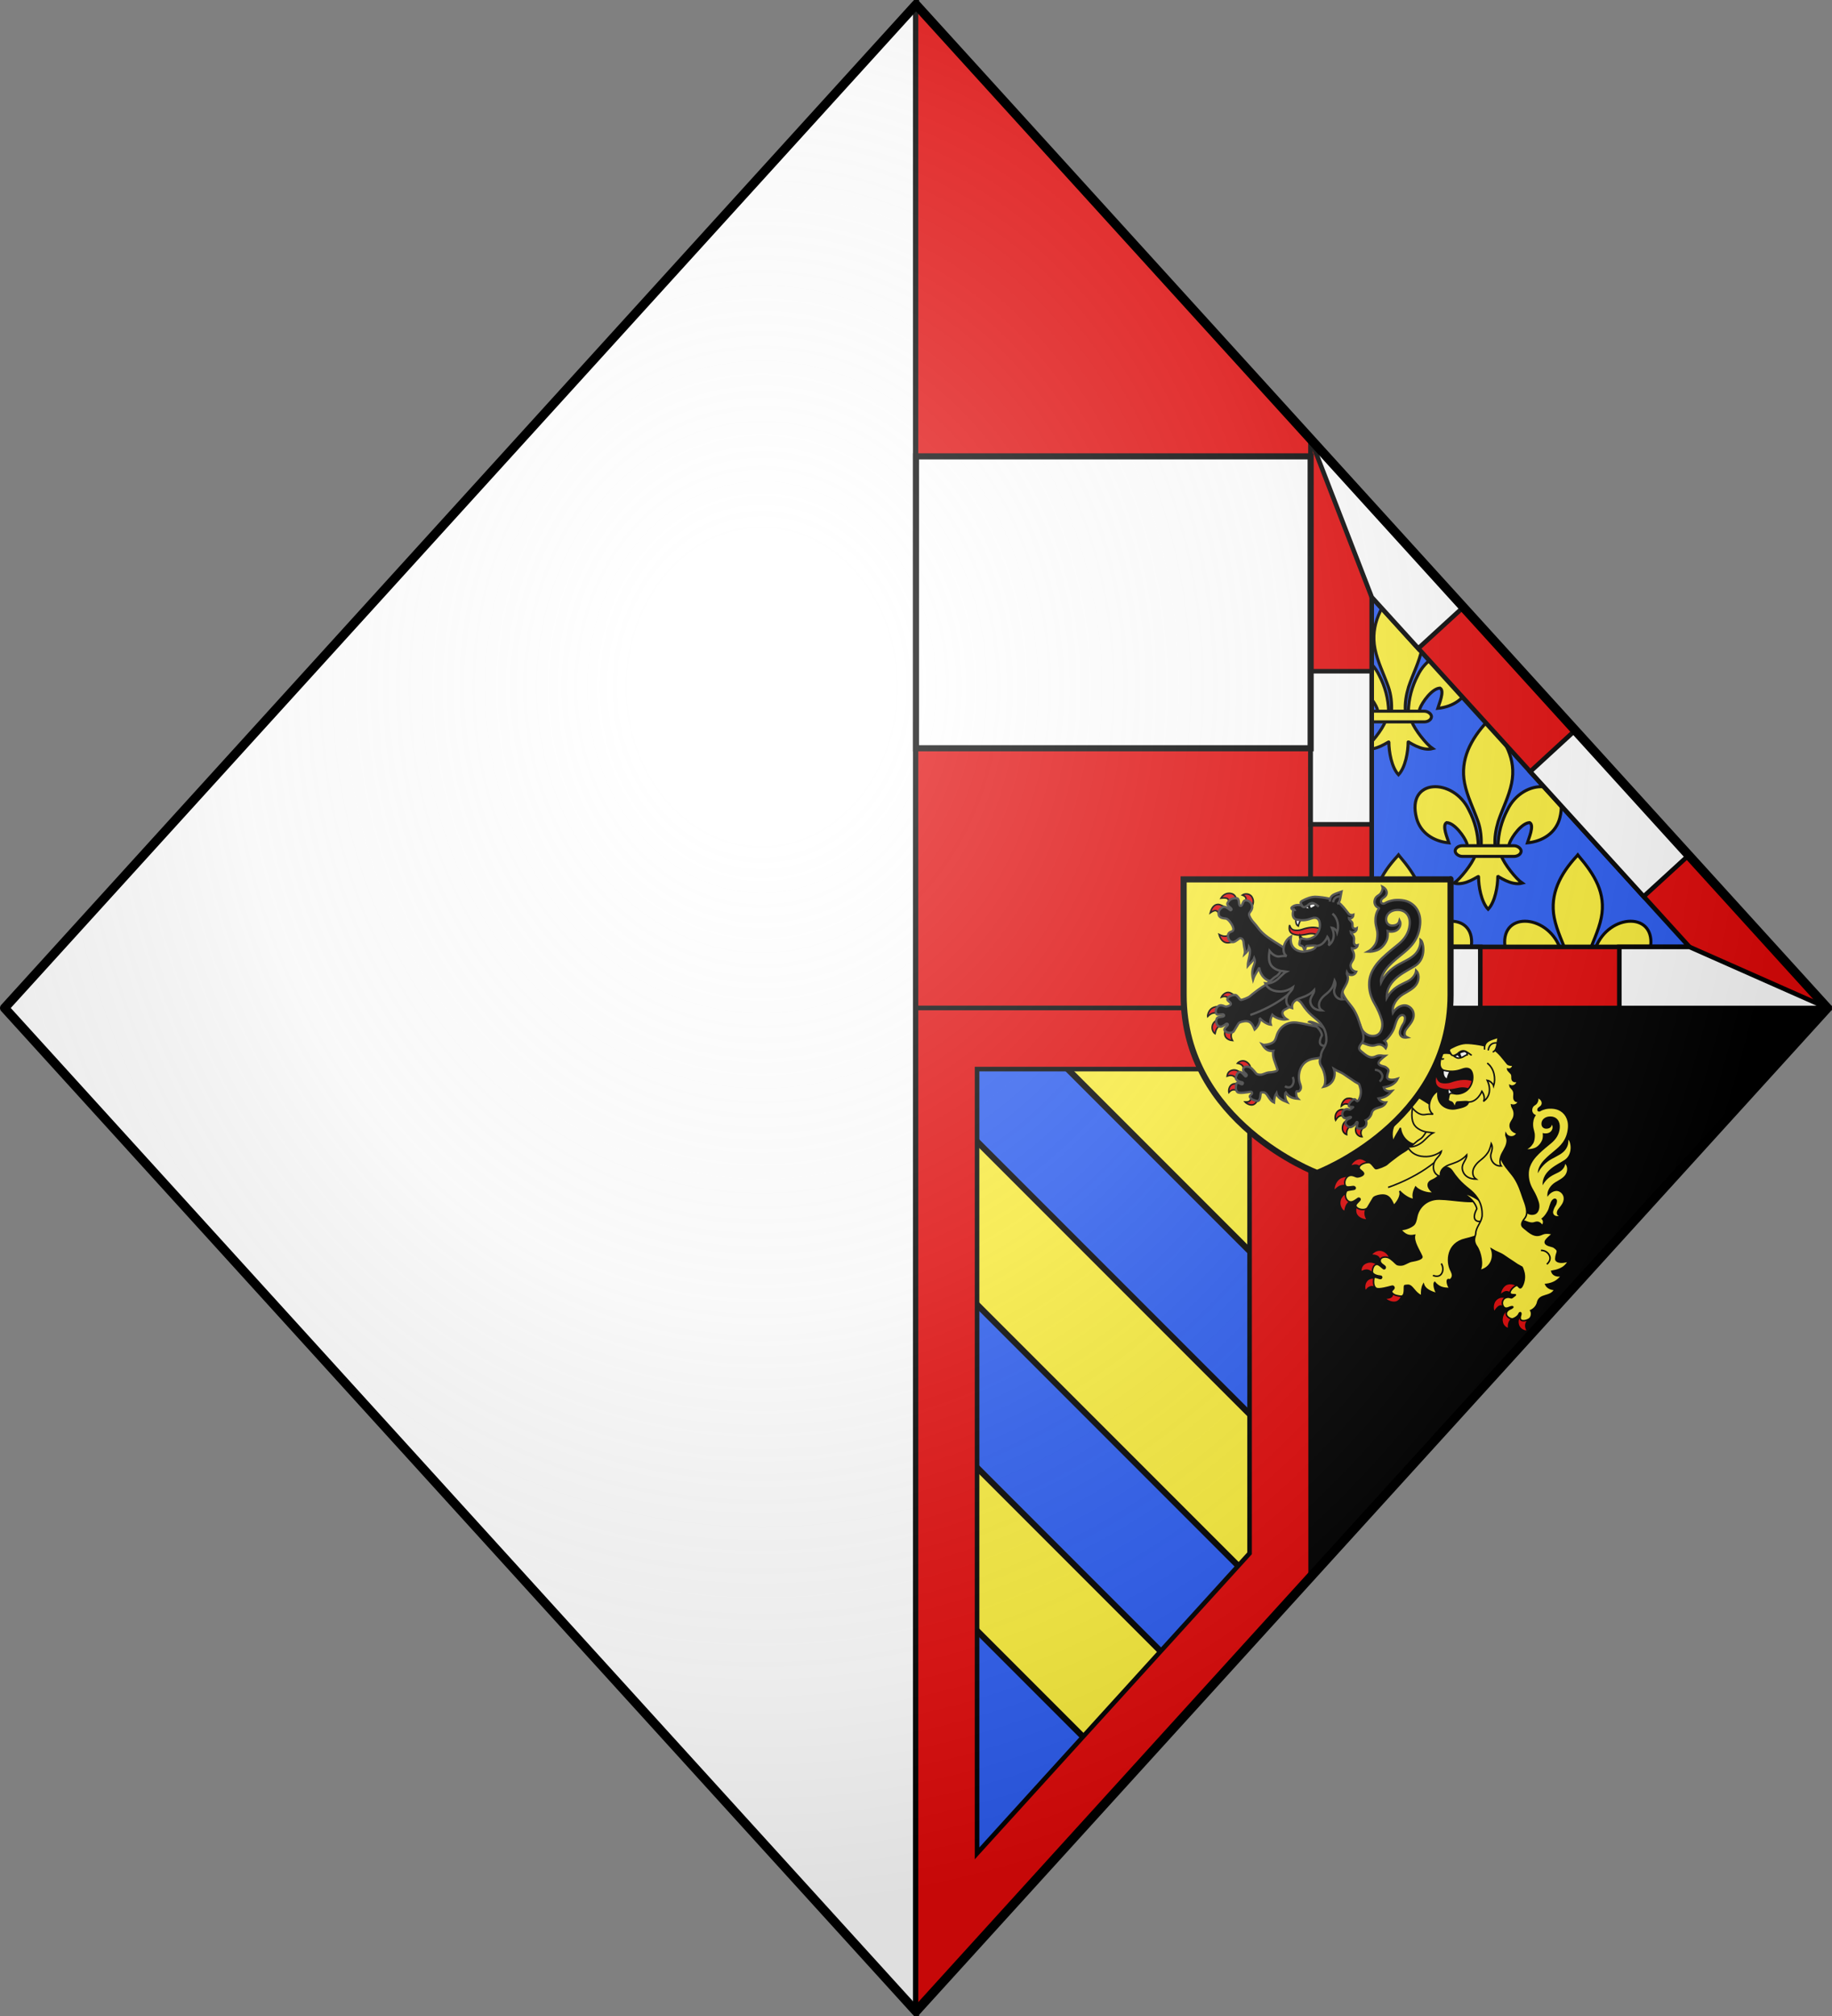
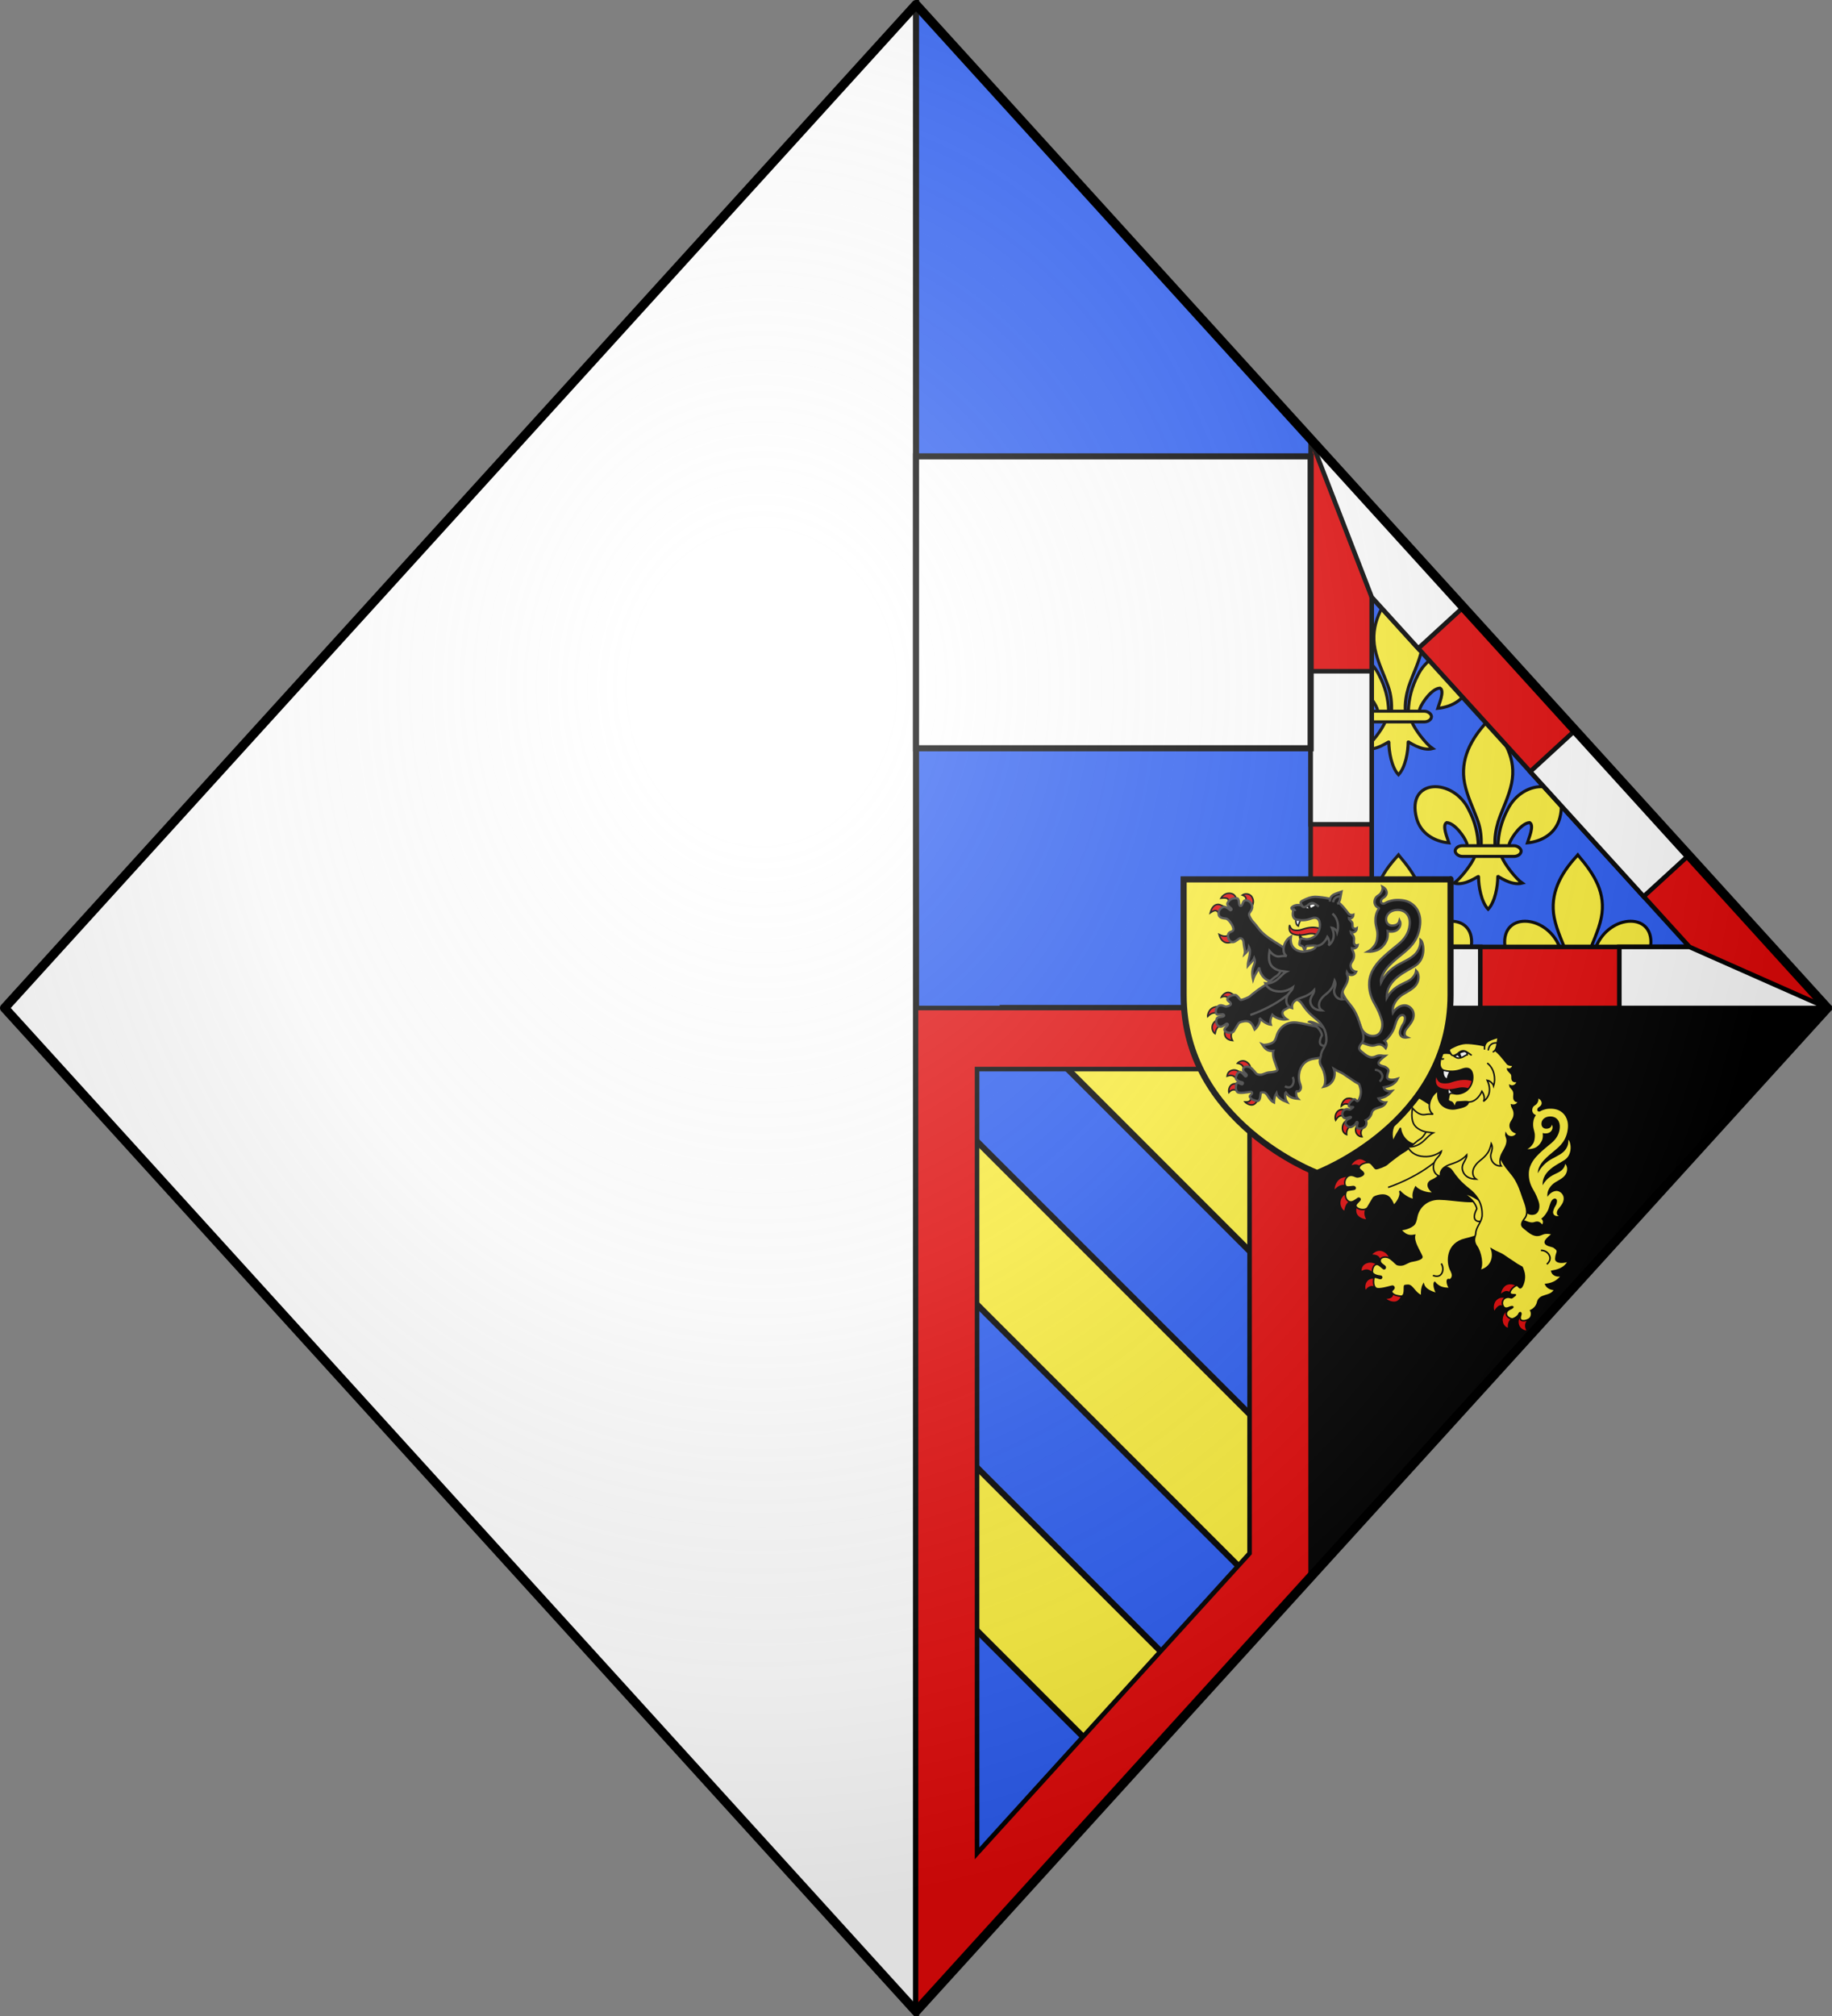
<svg xmlns="http://www.w3.org/2000/svg" xmlns:xlink="http://www.w3.org/1999/xlink" version="1.1" width="600" height="660" viewBox="-300 -330 600 660" id="svg2">
  <rect x="-300" y="-330" width="600" height="660" fill="#808080" stroke="none" />
  <defs id="defs4">
    <radialGradient cx="-80" cy="-110" r="400" fx="-80" fy="-110" id="radialGradient5010" gradientUnits="userSpaceOnUse" spreadMethod="pad">
      <stop id="stop5012" style="stop-color:#ffffff;stop-opacity:0.31" offset="0" />
      <stop id="stop5014" style="stop-color:#ffffff;stop-opacity:0.31" offset="0.125" />
      <stop id="stop5016" style="stop-color:#e0e0e0;stop-opacity:0.188" offset="0.508" />
      <stop id="stop5018" style="stop-color:#6b6b6b;stop-opacity:0.125" offset="0.814" />
      <stop id="stop5020" style="stop-color:#000000;stop-opacity:0.125" offset="1" />
    </radialGradient>
    <clipPath id="shield_cut">
      <path d="M -298.5,0 0,-328.5 298.5,0 0,328.5 z" id="shield" style="stroke-linejoin:round" />
    </clipPath>
    <radialGradient cx="-50.528" cy="-105.088" r="400" fx="-50.528" fy="-105.088" id="radialGradient5008" xlink:href="#radialGradient5010" gradientUnits="userSpaceOnUse" gradientTransform="matrix(0.848,0,0,1,-7.684,0)" spreadMethod="pad" />
  </defs>
  <g id="g4991">
    <path d="M 0,-328.5 298.5,0 0,328.5 z" id="use18" style="color:#000000;fill:#2b5df2;fill-opacity:1;fill-rule:nonzero;stroke:none;stroke-width:3;marker:none;visibility:visible" />
    <path style="color:#000000;display:inline;overflow:visible;visibility:visible;opacity:1;vector-effect:none;fill:#fcef3c;fill-opacity:1;fill-rule:evenodd;stroke:#000000;stroke-width:2;stroke-linecap:butt;stroke-linejoin:miter;stroke-miterlimit:4;stroke-dasharray:none;stroke-dashoffset:0;stroke-opacity:1;marker:none;enable-background:accumulate" d="M 329.674 330 L 429.25 429.576 L 429.25 330 L 329.674 330 z M 300 353.711 L 300 407.096 L 419.684 526.779 L 429.25 516.25 L 429.25 482.961 L 300 353.711 z M 300 460.482 L 300 513.867 L 368.854 582.723 L 394.268 554.75 L 300 460.482 z " transform="translate(-300,-330)" id="rect5281" />
    <g style="stroke-width:1.362" id="g4268" clip-path="none" transform="matrix(0.734,0,0,0.734,139.582,52.72)">
      <g style="stroke-width:1.362" id="g3076" transform="matrix(0.255,0,0,0.255,-10.865,-274.615)">
        <path style="color:#000000;display:inline;overflow:visible;visibility:visible;fill:#fcef3c;fill-opacity:1;fill-rule:evenodd;stroke:#000000;stroke-width:5.335;stroke-linecap:butt;stroke-linejoin:miter;stroke-miterlimit:4;stroke-dasharray:none;stroke-dashoffset:0;stroke-opacity:1;marker:none;enable-background:accumulate" id="path3399" d="m 314.842,565.355 c 0.102,-1.813 22.898,16.867 42.893,11.509 -10.974,-7.419 -31.633,-33.447 -36.7,-47.66 h -46.068 c -5.067,14.212 -25.727,40.24 -36.7,47.66 19.995,5.357 42.791,-13.322 42.893,-11.509 -0.026,16.649 4.649,44.429 16.842,57.194 12.193,-12.765 16.866,-40.545 16.842,-57.194 z" />
        <path style="fill:#fcef3c;fill-opacity:1;fill-rule:evenodd;stroke:#000000;stroke-width:5.335;stroke-linecap:butt;stroke-linejoin:miter;stroke-miterlimit:4;stroke-dasharray:none;stroke-opacity:1" id="path10710-7" d="m 280.754,512.123 c -0.517,-22.503 -6.079,-43.418 -16.437,-63.238 -27.115,-57.091 -109.936,-55.727 -91.679,14.097 6.727,25.73 29.581,40.851 56.731,43.445 -1.959,-6.779 -12.739,-30.746 -4.037,-35.435 13.914,0.526 31.191,24.591 35.346,36.067 0.6,1.647 0.431,3.551 1.101,5.172" />
        <path style="fill:#fcef3c;fill-opacity:1;fill-rule:nonzero;stroke:#000000;stroke-width:5.335;stroke-linecap:butt;stroke-linejoin:miter;stroke-miterlimit:4;stroke-dasharray:none;stroke-opacity:1" id="path10712-3" d="m 296.341,294.106 c -28.567,30.818 -47.747,66.453 -39.479,108.247 4.562,23.058 15.621,44.413 23.42,66.626 4.876,13.936 6.123,28.494 5.546,43.142 h 24.236 c -1.16,-14.756 1.381,-29.056 5.546,-43.142 7.431,-22.351 18.736,-43.551 23.42,-66.626 8.757,-43.141 -11.797,-75.678 -39.354,-108.111 l -1.684,-2.148 -1.65,2.013 z" />
        <use style="stroke-width:1.362" xlink:href="#path10710-7" height="660" width="600" y="0" x="0" id="use4965" transform="matrix(-1,0,0,1,596,1.5019975e-7)" />
        <rect style="fill:#fcef3c;fill-opacity:1;stroke:#000000;stroke-width:5.335;stroke-miterlimit:4;stroke-dasharray:none;stroke-opacity:1" id="rect10716-5" y="511.399" x="240.316" ry="12.735" rx="12.735" height="18.706" width="115.368" />
      </g>
      <use style="stroke-width:1.362" xlink:href="#g3076" height="660" width="600" y="0" x="0" id="use4251" transform="translate(-40,60)" />
      <use style="stroke-width:1.362" xlink:href="#g3076" height="660" width="600" y="0" x="0" id="use4253" transform="translate(40,60)" />
      <use style="stroke-width:1.362" xlink:href="#g3076" height="660" width="600" y="0" x="0" id="use4255" transform="translate(-40,-60)" />
      <use style="stroke-width:1.362" xlink:href="#g3076" height="660" width="600" y="0" x="0" id="use4259" transform="translate(0,120)" />
    </g>
    <path id="path3086" d="M 0,-328.5 -298.5,0 0,328.5 Z" style="color:#000000;display:inline;overflow:visible;visibility:visible;opacity:1;vector-effect:none;fill:#ffffff;fill-opacity:1;fill-rule:nonzero;stroke:#000000;stroke-width:2;stroke-linecap:butt;stroke-linejoin:miter;stroke-miterlimit:4;stroke-dasharray:none;stroke-dashoffset:0;stroke-opacity:1;marker:none;enable-background:accumulate;font-variant-east_asian:normal" />
-     <path id="path3046" d="M 0,-1.1e-6 V -328.5 l 129.25,142.25 V -1.1e-6 Z" style="color:#000000;display:inline;overflow:visible;visibility:visible;opacity:1;vector-effect:none;fill:#e20909;fill-opacity:1;fill-rule:evenodd;stroke:#000000;stroke-width:1.5;stroke-linecap:butt;stroke-linejoin:miter;stroke-miterlimit:4;stroke-dasharray:none;stroke-dashoffset:0;stroke-opacity:1;marker:none;enable-background:accumulate" />
    <path id="path3042" d="M 129.25,186.25 V -1.1e-6 H 298.5 Z" style="color:#000000;display:inline;overflow:visible;visibility:visible;fill:#000000;stroke:#000000;stroke-width:1.5;stroke-opacity:1;marker:none;enable-background:accumulate" />
    <path style="color:#000000;font-style:normal;font-variant:normal;font-weight:normal;font-stretch:normal;font-size:medium;line-height:normal;font-family:Sans;-inkscape-font-specification:Sans;text-indent:0;text-align:start;text-decoration:none;text-decoration-line:none;letter-spacing:normal;word-spacing:normal;text-transform:none;writing-mode:lr-tb;direction:ltr;baseline-shift:baseline;text-anchor:start;display:inline;overflow:visible;visibility:visible;fill:#e20909;fill-opacity:1;fill-rule:evenodd;stroke:#000000;stroke-width:1.5;stroke-linecap:butt;stroke-linejoin:miter;stroke-miterlimit:4;stroke-dasharray:none;stroke-dashoffset:0;stroke-opacity:1;marker:none;enable-background:accumulate" id="path3225" d="M 0,328.5 V -1.1e-6 H 129.25 V 186.25 Z m 20,-51.75 89.25,-98.219 V 20 H 20 Z" />
    <path style="color:#000000;font-style:normal;font-variant:normal;font-weight:normal;font-stretch:normal;font-size:medium;line-height:normal;font-family:Sans;-inkscape-font-specification:Sans;text-indent:0;text-align:start;text-decoration:none;text-decoration-line:none;letter-spacing:normal;word-spacing:normal;text-transform:none;writing-mode:lr-tb;direction:ltr;baseline-shift:baseline;text-anchor:start;display:inline;overflow:visible;visibility:visible;fill:#e20909;fill-opacity:1;fill-rule:evenodd;stroke:#000000;stroke-width:1.5;stroke-linecap:butt;stroke-linejoin:miter;stroke-miterlimit:4;stroke-dasharray:none;stroke-dashoffset:0;stroke-opacity:1;marker:none;enable-background:accumulate" id="path4042" d="M 129.25,-1.1e-6 V -186.25 L 298.5,-1.1e-6 Z m 20,-20 H 253.312 L 149.25,-134.5 Z" />
    <path style="color:#000000;font-style:normal;font-variant:normal;font-weight:normal;font-stretch:normal;font-size:medium;line-height:normal;font-family:Sans;-inkscape-font-specification:Sans;text-indent:0;text-align:start;text-decoration:none;text-decoration-line:none;letter-spacing:normal;word-spacing:normal;text-transform:none;writing-mode:lr-tb;direction:ltr;baseline-shift:baseline;text-anchor:start;display:inline;overflow:visible;visibility:visible;fill:#ffffff;fill-opacity:1;fill-rule:evenodd;stroke:#000000;stroke-width:1.5;stroke-linecap:butt;stroke-linejoin:miter;stroke-miterlimit:4;stroke-dasharray:none;stroke-dashoffset:0;stroke-opacity:1;marker:none;enable-background:accumulate" id="path4155" d="m 129.25,-1.1e-6 20,-20 h 35.562 V -1.1e-6 Z m 101.094,0 V -20 H 253.312 L 298.5,-1.1e-6 Z m 7.969,-36.5 -37.156,-40.875 14.719,-13.531 37.188,40.906 z M 129.25,-60.125 V -110.25 h 20 v 50.125 z M 164.5,-117.719 149.25,-134.5 l -20,-51.75 50,55.031 z" />
    <path id="path4198" d="m 0,-180.594 v 95.562 h 129.25 v -95.562 z" style="color:#000000;display:inline;overflow:visible;visibility:visible;fill:#ffffff;fill-opacity:1;fill-rule:evenodd;stroke:#000000;stroke-width:2;stroke-opacity:1;marker:none;enable-background:accumulate" />
    <g style="display:inline;stroke-width:0.632" id="g5806-8" transform="matrix(0.189,0,-0.005,0.189,229.937,0.829)">
      <path style="color:#000000;display:inline;overflow:visible;visibility:visible;fill:#fff03c;fill-opacity:1;fill-rule:evenodd;stroke:none;stroke-width:2.64;marker:none;enable-background:accumulate" id="path504-2" d="m -138.523,367.028 c 4.478,-0.191 9.316,-5.201 17.003,3.506 1.599,-3.26 1.439,-7.464 -2.109,-9.987 5.221,-3.425 10.826,-12.271 12.401,-17.58 2.052,-6.917 3.35,-15.002 8.779,-17.003 2.88,-1.062 5.577,1.031 5.329,4.61 -0.538,7.769 -3.202,6.098 -6.026,16.585 -1.06,3.938 1.033,10.116 10.045,8.752 -3.815,-1.779 -4.016,-4.13 -3.605,-7.236 0.715,-5.393 9.999,-11.709 10.97,-20.568 1.142,-10.421 -7.281,-15.109 -11.46,-15.512 -5.596,-0.539 -12.415,3.022 -16.536,10.089 -2.177,-10.292 4.945,-20.303 12.669,-25.091 6.471,-4.012 13.821,-7.523 17.423,-13.302 4.061,-6.516 3.244,-14.715 -0.922,-18.754 -0.213,3.897 -2.913,10.443 -10.998,14.634 -9.815,5.087 -19.303,8.007 -27.229,22.505 -1.663,-25.939 25.854,-36.048 37.286,-44.079 14.189,-9.967 9.555,-31.685 5.248,-34.65 0.249,3.637 0.398,9.331 -3.889,16.065 -4.959,7.79 -13.629,11.321 -24.091,17.14 -10.405,5.787 -19.042,15.032 -23.139,24.734 -1.129,-6.548 3.667,-16.032 9.709,-22.674 6.258,-6.879 13.733,-12.91 17.985,-16.554 8.468,-7.257 20.804,-17.301 22.085,-39.327 0.904,-15.49 -6.722,-26.337 -17.412,-30.865 -6.269,-2.655 -15.46,-3.053 -21.79,-1.618 -3.175,0.72 -6.341,1.827 -9.313,3.633 -2.093,1.271 -5.704,0.489 -5.341,-3.203 0.428,-4.351 6.574,-4.672 7.228,-9.771 0.54,-4.206 -2.623,-7.588 -5.97,-9.261 0.838,2.576 -0.071,5.566 -1.827,8.548 -2.289,3.887 -7.473,3.473 -8.148,10.826 -0.335,3.678 2.092,7.825 5.536,8.854 0.408,0.252 1.093,0.808 0.802,1.212 -3.8,5.272 -4.488,12.246 -4.103,17.083 0.643,8.077 3.406,10.924 3.442,18.404 0.011,2.331 0.008,9.054 -2.767,13.486 -3.42,5.463 -6.348,7.628 -9.608,9.348 4.599,0.292 9.515,-0.787 12.956,-2.136 6.36,-2.495 11.758,-10.437 12.831,-15.703 0.715,-3.506 0.554,-6.784 0.098,-9.977 3.113,1.065 8.535,1.216 12.328,-1.323 3.895,-2.608 6.051,-8.242 3.187,-13.156 -0.989,4.98 -4.282,6.787 -9.224,6.985 -4.703,0.189 -8.463,-2.781 -8.873,-7.945 -0.605,-7.61 5.796,-13.155 14.594,-13.261 11.656,-0.14 17.988,8.512 17.37,19.833 -0.62,11.348 -6.179,19.7 -14.04,26.454 -6.753,5.803 -13.86,11.44 -20.888,18.491 -5.481,5.5 -16.279,17.159 -16.641,32.618 -0.269,11.456 3.028,20.719 8.185,29.065 5.157,8.346 8.212,15.299 10.412,21.771 2.644,7.779 1.405,18.395 -6.048,21.372 -7.72,3.084 -18.2,-1.588 -21.92,-11.769 -1.323,7.44 -3.128,22.828 4.324,22.252 4.513,1.571 8.577,3.668 13.692,3.449 z" />
      <g style="fill:#fcef3c;fill-opacity:1;stroke:#000000;stroke-width:14.423;stroke-miterlimit:4;stroke-dasharray:none;stroke-opacity:1" id="g3019-4" transform="matrix(1.095,0.089,-0.089,1.095,-502.816,8.397)">
        <path style="color:#000000;display:inline;overflow:visible;visibility:visible;fill:#e20909;fill-opacity:1;fill-rule:evenodd;stroke:none;stroke-width:2.643;marker:none;enable-background:accumulate" id="path3021-5" transform="matrix(0.878,-0.049,0.049,0.878,-31.865,-17.784)" d="m 100.406,63.094 c -10.114,0.192 -15.591,8.079 -17.031,10.938 17.972,-2.722 16.411,2.56 19.719,13.25 L 118.688,80.75 C 117.275,75.131 114.799,66.011 106.5,63.844 c -2.196,-0.573 -4.221,-0.786 -6.094,-0.75 z m 37.906,0.438 c -3.399,-0.067 -6.729,0.907 -9.125,2.656 7.044,2.514 10.928,5.506 7.406,17.156 l 13.344,8.875 c 3.328,-4.026 6.824,-13.231 0.125,-22.719 -2.867,-4.061 -7.38,-5.883 -11.75,-5.969 z M 78.625,87.562 C 72.586,87.381 65.348,91.266 62.375,106.031 78.096,94.162 78.159,105.605 86.031,113.25 l 10.625,-18.094 c 0,0 -6.036,-4.281 -14.094,-6.906 -1.198,-0.39 -2.544,-0.646 -3.938,-0.688 z m 32.656,58.562 c -6.582,10.649 -15.364,11.329 -26.812,5.844 7.307,21.353 23.868,21.132 38.875,9.188 z" />
        <path style="color:#000000;display:inline;overflow:visible;visibility:visible;fill:#fff03c;fill-opacity:1;fill-rule:evenodd;stroke:#000000;stroke-width:2.404;stroke-linecap:round;stroke-linejoin:miter;stroke-miterlimit:4;stroke-dasharray:none;stroke-dashoffset:0;stroke-opacity:1;marker:none;enable-background:accumulate" id="path3029-5" d="m 98.501,125.347 c 0.889,5.229 4.911,12.556 3.959,18.978 3.503,-3.896 6.617,-8.713 6.651,-13.638 6.555,9.628 0.393,24.304 1.84,35.248 2.624,-4.048 9.277,-10.237 10.465,-15.438 6.781,12.013 -6.142,15.906 2.694,40.028 1.654,-9.103 7.092,-16.961 9.135,-23.276 3.324,16.801 20.525,26.677 29.477,23.121 23.28,25.744 47.76,12.997 44.111,-16.766 0,0 -23.472,-42.408 -28.927,-45.789 -5.922,-3.671 -13.333,-6.817 -21.86,-11.334 -9.624,-5.098 -17.514,-9.178 -25.143,-15.167 -7.629,-5.989 -11.522,-11.601 -16.544,-15.833 -7.069,-5.958 -12,-12.812 -12.411,-16.147 -0.503,-4.081 3.373,-5.5 4.316,-12.122 1.122,-7.879 -7.503,-15.532 -14.804,-13.781 -4.162,0.998 -3.978,8.881 -6.125,10.644 -0.506,0.416 -1.138,0.597 -1.983,0.423 -4.426,-0.913 -1.889,-13.769 -8.914,-13.699 -7.025,0.07 -12.42,2.647 -15.64,9.806 -2.588,5.754 8.236,8.657 8.895,11.861 0.148,0.718 -1.292,1.893 -2.031,1.935 -0.488,0.028 -8.666,-7.47 -14.39,-5.031 -4.46,1.901 -8.996,7.68 -6.823,15.007 1.879,6.336 10.449,6.103 14.582,6.209 4.9,0.125 16.888,13.112 16.519,19.431 0.141,5.058 -7.504,3.684 -8.609,9.587 -1.417,7.57 5.049,15.399 11.485,13.884 4.816,-1.134 9.536,-7.907 11.737,-8.295 5.373,-0.466 7.352,4.35 8.337,10.155 z" />
      </g>
      <path style="color:#000000;display:inline;overflow:visible;visibility:visible;fill:#e20909;fill-opacity:1;fill-rule:evenodd;stroke:none;stroke-width:2.552;marker:none;enable-background:accumulate" id="path3031-1" d="m -402.205,416.231 c -6.914,0.027 -11.836,5.174 -12.41,6.179 12.702,0.831 13.304,5.83 16.717,14.725 4.843,-3.519 9.117,-6.535 11.916,-8.154 0.245,-2.053 -2.816,-8.11 -10.009,-11.358 -2.2,-0.993 -4.278,-1.401 -6.214,-1.393 z m -15.484,20.47 c -1.411,-0.027 -2.849,0.11 -4.299,0.496 -10.606,2.826 -10.452,10.903 -10.603,13.589 11.744,-5.71 16.059,9.4e-4 22.861,5.642 l 5.712,-14.768 c -2.097,-1.463 -7.555,-4.843 -13.671,-4.96 z m 14.656,29.448 c 0,0 -9.294,-3.823 -16.086,0.05 -7.323,4.175 -6.759,14 -5.37,17.375 6.225,-9.11 14.366,-7.358 20.447,-3.077 z m 26.064,18.899 c 1.912,11.94 -2.825,13.851 -11.075,14.362 2.8,2.569 12.176,6.847 18.385,3.569 6.821,-3.602 8.558,-14.291 7.88,-14.563 z" />
      <path style="color:#000000;display:inline;overflow:visible;visibility:visible;fill:#fff03c;fill-opacity:1;fill-rule:evenodd;stroke:#000000;stroke-width:2.64;stroke-linecap:round;stroke-linejoin:miter;stroke-miterlimit:4;stroke-dasharray:none;stroke-dashoffset:0;stroke-opacity:1;marker:none;enable-background:accumulate" id="path3039-7" d="m -301.543,326.62 c -21.7,-0.008 -35.152,14.48 -37.933,30.645 -1.194,6.938 -2.321,11.686 -5.565,14.417 -7.956,6.698 -20.745,8.116 -21.937,7.67 7.642,9.105 14.402,12.153 24.595,9.942 -2.123,11.208 8.189,25.113 13.516,36.591 1.798,3.875 -7.238,6.606 -18.098,8.47 -3.534,0.607 -10.467,4.959 -13.863,5.906 -3.518,0.981 -8.83,0.638 -10.87,-0.622 -2.109,-1.303 -9.716,-9.879 -15.496,-11.778 -5.378,-1.767 -12.111,-0.754 -13.362,3.626 -1.992,6.989 7.301,9.785 8.54,12.256 1.198,2.39 -0.862,4.302 -2.604,3.3 -2.067,-1.19 -8.732,-8.594 -12.851,-7.286 -3.103,0.985 -5.659,3.769 -6.44,11.479 -0.662,6.535 10.031,8.531 14.075,8.84 3.292,0.252 2.863,3.511 0.879,4.13 -2.134,0.666 -11.46,-4.92 -11.99,-0.492 -0.53,4.428 -1.224,14.08 4.627,17.467 4.6,2.663 21.894,-2.394 23.874,-2.893 2.359,-0.594 4.661,-1.287 5.429,-0.577 5.216,4.823 -5.456,6.545 -1.842,11.024 3.84,4.759 9.39,5.197 14.509,6.04 10.516,1.732 5.181,-18.195 7.507,-18.317 5.019,-0.697 6.984,-1.464 11.029,1.801 4.045,3.265 10.123,13.361 18.64,15.993 -0.742,-7.719 -0.131,-14.661 2.477,-19.849 2.959,8.859 13.623,13.249 24.453,16.072 -5.42,-6.335 -6.901,-17.829 -5.167,-19.582 7.119,7.93 13.813,10.817 27.261,10.432 -4.003,-2.973 -6.05,-11.648 -5.166,-14.088 1.356,-3.743 4.29,2.775 7.896,-4.83 2.273,-4.794 -1.394,-10.573 -2.914,-13.561 -6.97,-13.702 -8.024,-45.429 24.169,-52.921 17.509,-4.075 43.967,-14.247 46.258,-17.128 18.253,-22.955 1.402,-42.35 -8.015,-53.48 -23.826,11.37 -58.234,1.685 -85.62,1.303 z" />
      <path style="color:#000000;display:inline;overflow:visible;visibility:visible;fill:#fff03c;fill-opacity:1;fill-rule:evenodd;stroke:#000000;stroke-width:2.64;stroke-linecap:round;stroke-linejoin:miter;stroke-miterlimit:4;stroke-dasharray:none;stroke-dashoffset:0;stroke-opacity:1;marker:none;enable-background:accumulate" id="path3041-1" d="m -263.384,315.708 c 14.139,5.311 26.133,18.407 27.684,27.818 -8.147,16.24 -2.772,23.501 8.872,21.558 9.503,-1.581 9.519,-9.168 7.016,-17.921 -2.233,-7.809 -5.631,-13.085 -12.866,-18.671 -9.447,-7.294 -26.645,-13.499 -30.705,-12.785 z" />
      <path style="color:#000000;display:inline;overflow:visible;visibility:visible;fill:#e20909;fill-opacity:1;fill-rule:evenodd;stroke:none;stroke-width:2.552;marker:none;enable-background:accumulate" id="path3069-1" d="m -176.532,474.391 c -0.968,0.131 -1.925,0.344 -2.893,0.685 -7.046,2.48 -10.349,11.774 -10.31,15.327 6.308,-5.607 10.966,-6.687 19.676,-0.125 1.949,-3.187 4.905,-7.613 7.875,-12.084 -1.131,-1.034 -7.575,-4.721 -14.349,-3.803 z m -12.445,23.155 c -2.158,0.232 -4.535,1.033 -6.791,2.75 -8.408,6.402 -5.567,18.047 -4.867,19.449 6.636,-10.919 12.073,-11.696 20.235,-5.129 l -0.995,-15.421 c -0.97,-0.879 -3.987,-2.037 -7.583,-1.65 z m 13.3,21.958 c 0,0 -9.041,2.566 -9.996,14.007 -0.954,11.428 7.141,15.283 9.23,16.011 -1.038,-8.507 2.06,-16.214 11.791,-20.026 z m 22.583,9.475 c -1.961,1.946 -6.151,5.034 -4.649,13.242 1.616,8.829 9.974,11.888 13.383,11.721 -4.398,-7.811 -2.354,-14.433 2.485,-19.044 z" />
      <g style="fill:#fcef3c;fill-opacity:1;stroke:#000000;stroke-width:14.423;stroke-miterlimit:4;stroke-dasharray:none;stroke-opacity:1" id="g2989-5" transform="matrix(0.888,-0.647,-0.647,-0.888,25.442,774.031)">
        <path style="color:#000000;display:inline;overflow:visible;visibility:visible;fill:#e20909;fill-opacity:1;fill-rule:evenodd;stroke:none;stroke-width:2.643;marker:none;enable-background:accumulate" id="path3055-2" transform="matrix(0.697,-0.535,-0.535,-0.698,9.157,880.92)" d="m 105.906,278.781 c -6.828,0.233 -12.953,7.036 -14.312,11.031 7.304,-3.114 12.389,-1.877 16.781,2.5 l 10.75,-7.969 c 0,0 -5.955,-4.946 -11.844,-5.531 -0.46,-0.046 -0.92,-0.047 -1.375,-0.031 z m -19.75,32.125 c -3.715,0.113 -9.545,0.882 -14.219,4.156 -7.327,5.133 -9.127,16.421 -8.344,18.656 7.147,-7.806 12.64,-10.203 26.312,-7.688 L 89.844,311 c 0,0 -1.458,-0.161 -3.688,-0.094 z m 4.125,27.344 c 0,0 -11.844,4.113 -14.5,13.656 -2.833,10.18 3.805,17.977 6.812,19.469 1.14,-7.101 2.444,-17.269 16.25,-20.406 z m 17.938,18.844 c -2.023,4.172 -5.753,10.447 -3.188,17.781 3.125,8.934 14.491,10.798 17.688,10.938 -5.743,-9.26 -4.154,-15.86 0.062,-25.062 z" />
        <g style="fill:#fcef3c;fill-opacity:1;stroke:#000000;stroke-width:14.423;stroke-miterlimit:4;stroke-dasharray:none" id="g2997-7">
          <g style="fill:#fcef3c;fill-opacity:1;stroke:#000000;stroke-width:14.423;stroke-miterlimit:4;stroke-dasharray:none" id="g3041-6">
            <path style="color:#000000;display:inline;overflow:visible;visibility:visible;fill:#fff03c;fill-opacity:1;fill-rule:evenodd;stroke:#000000;stroke-width:2.404;stroke-linecap:round;stroke-linejoin:miter;stroke-miterlimit:4;stroke-dasharray:none;stroke-dashoffset:0;stroke-opacity:1;marker:none;enable-background:accumulate" id="path2975-1" d="m 31.398,277.742 c 11.304,11.674 21.293,-5.467 34.784,1.849 -4.532,2.707 -8.387,8.97 -7.374,14.811 12.041,-6.632 19.527,-5.63 28.548,-3.513 -4.938,2.494 -11.575,7.447 -8.962,15.086 5.948,-2.901 18.305,-9.17 30.462,-2.147 -12.979,4.132 -16.761,11.084 -14.45,14.236 6.832,9.316 12.484,5.73 8.244,17.282 -1.191,3.246 -9.841,10.03 -6.409,14.797 1.82,2.528 12.275,3.369 17.238,3.523 -2.337,1.541 -6.942,8.023 -13.494,9.359 -6.553,1.336 -12.027,3.242 -16.017,16.545 -2.373,10.669 -7.76,16.049 7.653,20.391 10.167,3.268 13.262,17.481 15.85,27.842 3.062,10.833 6.552,21.49 6.897,34.916 0.265,10.313 -3.805,31.234 2.209,40.916 7.788,12.555 16.824,25.432 22.071,31.091 14.38,15.505 17.439,18.211 5.346,35.383 -7.149,10.151 -33.982,42.667 -62.198,36.759 -14.417,-3.018 -22.578,3.832 -38.113,-2.906 -15.535,-6.738 -12.958,-2.87 -23.071,-4.118 -10.113,-1.248 -18.739,-1.65 -21.275,-1.512 -5.071,0.276 -6.609,0.714 -15.613,0.531 -9.004,-0.182 -17.179,-0.528 -18.932,-0.905 -3.506,-0.754 -16.809,2.718 -18.922,4.66 -1.304,1.198 -0.264,11.135 -2.889,13.912 -3.29,3.481 -14.211,7.325 -17.84,2.564 -1.944,-2.55 3.23,-10.084 0.012,-12.187 -2.191,-1.432 -9.104,0.608 -11.13,2.941 -1.158,1.333 -3.473,6.591 -7.414,8.106 -7.363,2.832 -15.719,-4.694 -14.593,-10.818 0.572,-3.113 9.369,-6.211 9.994,-7.632 0.708,-1.611 1.086,-2.746 -0.586,-3.657 -1.814,-0.987 -10.461,5.927 -13.019,4.784 -8.711,-3.892 -10.193,-17.409 -0.989,-19.461 3.092,-0.689 6.585,-0.611 8.989,-0.613 2.133,-0.002 2.505,-2.22 2.089,-3.088 -0.948,-1.975 -10.362,-1.352 -11.424,-4.623 -2.042,-6.29 7.792,-15.482 13.508,-13.152 4.436,1.808 14.27,6.595 15.821,7.087 0.776,0.246 2.246,0.993 8.02,-1.234 14.169,-5.879 14.371,-14.061 11.324,-27.446 6.34,0.458 19.665,5.742 20.405,13.411 1.028,-8.003 4.634,-18.892 10.62,-24.29 2.627,9.09 10.398,12.695 13.227,14.402 1.013,-7.309 8.861,-20.025 18.11,-24.145 -3.745,9.325 -2.002,19.973 8.354,17.993 10.355,-1.98 13.845,-1.316 20.588,4.223 6.743,5.539 14.051,-3.056 13.902,-10.328 -0.149,-7.272 -0.099,-10.036 0.605,-17.272 0.757,-7.785 3.018,-16.549 4.63,-22.097 1.821,-6.27 3.128,-12.637 2.915,-20.298 -0.272,-9.814 -3.548,-18.758 -10.339,-27.589 -7.342,-7.928 -17.596,-8.218 -23.794,-16.788 -2.668,-3.094 -10.07,-5.757 -10.092,-17.181 -0.022,-11.424 -8.313,-30.793 -17.903,-34.239 16.739,-7.55 30.739,2.992 34.416,16.589 3.516,-8.484 7.034,-12.068 9.757,-19.206 1.031,-2.704 5.53,-15.297 6.825,-18.113 2.207,-6.585 1.995,-5.524 6.085,-14.355 -0.005,-1.216 -2.141,-8.442 -3.017,-10.137 -0.253,-0.49 -1.996,-4.556 -5.7,-8.349 -3.277,-3.357 -7.85,-6.651 -10.934,-6.896 -3.174,-0.253 -0.823,5.996 -3.842,6.942 -3.993,1.252 -14.287,-0.422 -15.105,-4.474 -0.796,-3.942 8.43,-7.029 4.383,-7.158 l -5.174,-0.164 c -3.181,-0.101 -2.278,3.662 -7.936,5.541 -6.954,2.309 -12.76,-4.76 -11.448,-10.873 0.863,-4.022 6.734,-4.77 6.734,-4.77 6.155,-1.55 7.029,-4.495 -0.836,-2.738 0,0 -7.661,1.558 -9.548,-4.184 -1.287,-3.916 1.767,-10.315 4.734,-11.253 3.938,-1.244 9.174,-1.029 11.412,0.43 4.199,2.735 4.838,-0.529 1.701,-2.812 -1.782,-1.297 -5.224,-4.253 -3.703,-7.424 1.854,-3.865 9.82,-6.283 13.222,-5.248 5.209,1.585 7.468,7.229 7.406,9.207 6.687,-1.176 11.594,0.846 14.997,3.286 z" />
          </g>
          <path style="color:#000000;display:inline;overflow:visible;visibility:visible;fill:none;stroke:#000000;stroke-width:2.404;stroke-linecap:butt;stroke-linejoin:miter;stroke-miterlimit:4;stroke-dasharray:none;stroke-dashoffset:0;stroke-opacity:1;marker:none;enable-background:accumulate" id="path4171-4" d="m -55.235,566.944 c 0,0 52.326,-17.339 100.136,-8.391" />
        </g>
      </g>
      <g style="fill:#fcef3c;fill-opacity:1;stroke:#000000;stroke-width:15.512;stroke-miterlimit:4;stroke-dasharray:none;stroke-opacity:1" id="g2655-2" transform="matrix(0.983,0.15,-0.15,0.983,-519.259,-56.122)">
        <g style="stroke-width:15.512" id="g2651-2" transform="matrix(1,0.125,0,1,3.8986913e-6,-34.321)">
          <path style="color:#000000;display:inline;overflow:visible;visibility:visible;fill:#e20909;fill-opacity:1;fill-rule:evenodd;stroke:none;stroke-width:2.566;marker:none;enable-background:accumulate" id="path601-1" d="m 318.739,150.264 c -7.934,0.239 -15.587,0.483 -22.243,-1.63 -6.2,-1.968 -14.928,-0.942 -21.613,2.342 -10.755,5.283 -17.632,9.153 -29.36,9.381 -9.876,0.191 -13.66,-5.133 -13.469,-15.963 2.917,5.468 6.72,7.444 10.063,7.462 4.301,0.022 11.656,-2.007 17.094,-5.604 28.15,-18.625 48.983,-15.294 59.528,4.012 z" />
        </g>
        <g style="stroke-width:15.512" id="g2652-6" transform="translate(3.8986913e-6)">
          <path style="display:inline;fill:#ffffff;fill-opacity:1;fill-rule:evenodd;stroke:none;stroke-width:15.512" id="path602-8" transform="matrix(0.93,-0.118,0.118,0.929,2.501,63.18)" d="m 246.656,96.875 c -1.239,3.215 -0.772,13.107 5.625,16.094 0.861,-5.645 3.429,-12.222 5.375,-15.594 z m 10.513,36.501 c -0.716,3.475 0.378,7.846 2.031,10.5 l 7.562,-1.938 c -3.929,-2.029 -7.455,-5.091 -9.594,-8.562 z" />
        </g>
        <g style="stroke-width:15.512" id="g2653-5" transform="translate(3.8986913e-6)" />
        <path style="color:#000000;display:inline;overflow:visible;visibility:visible;fill:#fff03c;fill-opacity:1;fill-rule:evenodd;stroke:#000000;stroke-width:2.654;stroke-linecap:round;stroke-linejoin:miter;stroke-miterlimit:4;stroke-dasharray:none;stroke-dashoffset:0;stroke-opacity:1;marker:none;enable-background:accumulate" id="path604-7" d="m 371.219,274.34 c -3.636,-3.976 -4.202,-10.728 -3.32,-16.501 1.203,-7.873 5.738,-14.841 6.234,-23.449 0.571,-10.069 -4.71,-11.674 -4.675,-16.6 5.176,6.621 16.993,5.382 19.131,-4.265 -5.333,0.059 -10.579,-2.686 -13.008,-7.317 -4.375,-8.339 2.634,-12.524 2.539,-21.234 -0.111,-10.275 -6.742,-13.746 -7.773,-17.946 5.235,0.762 10.878,-2.972 10.8,-8.341 -2.505,1.39 -5.332,1.122 -7.454,-1.547 -2.544,-3.2 -1.642,-8.062 -2.9,-11.771 -2.335,-6.888 -7.878,-6.929 -9.246,-11.232 5.681,1.862 12.119,-3.049 11.212,-9.836 -1.761,1.568 -4.269,2.125 -6.575,1.135 -4.147,-1.78 -2.819,-6.614 -4.865,-10.544 -1.482,-2.846 -8.06,-5.385 -8.899,-8.613 4.748,0.544 8.684,-2.794 7.908,-8.409 -2.214,1.42 -7.709,1.474 -9.808,-0.357 -9.826,-8.571 -16.926,-15.823 -27.794,-21.249 -8.81,-4.399 -29.954,-5.083 -46.032,-3.605 -11.849,1.09 -21.046,7.688 -27.686,12.481 -5.787,4.177 -1.37,6.835 0.731,9.659 -5.468,0.159 -10.192,-0.061 -14.967,2.689 -2.754,1.586 -6.194,4.654 -5.633,6.254 0.324,0.925 2.882,3.701 4.49,2.297 0.449,3.71 0.035,5.919 0.73,9.733 0.915,5.016 4.502,9.19 8.764,9.608 11.3,1.11 21.194,-0.985 30.629,-6.341 12.774,-7.251 18.22,-0.226 20.568,7.89 2.367,8.182 1.201,18.946 -5.322,26.565 -3.386,3.955 -10.034,8.364 -17.039,9.117 -3.932,0.423 -7.999,-0.945 -11.193,1.079 -1.628,1.032 -1.203,6.845 -1.249,10.069 -0.035,2.517 2.057,3.576 4.761,3.811 6.268,0.545 5.665,7.092 9.424,7.545 -0.011,-1.686 0.578,-8.558 2.055,-8.827 5.939,-1.083 19.39,-4.875 19.311,-2.556 -0.202,5.834 -6.26,9.603 -20.591,14.522 -11.117,3.816 -34.252,0.54 -35.037,-26.138 -13.703,10.442 -14.692,35.721 -1.382,41.42 -4.464,0.072 -9.252,1.142 -14.416,2.82 -7.674,2.493 -17.036,-2.612 -23.064,-8.072 0.508,19 5.474,29.039 15.826,33.717 12.302,5.559 19.883,3.088 27.683,3.296 -5.888,4.222 -9.569,10.884 -14.595,17.13 -5.648,7.018 -14.415,13.281 -25.062,13.483 5.74,8.329 14.999,12.569 25.517,12.758 14.193,0.258 25.136,-5.254 33.685,-13.616 -0.29,9.113 -8.97,13.616 -9.142,24.603 -0.154,9.819 5.461,17.783 15.428,18.614 -4.942,-14.957 9.83,-21.536 18.452,-26.1 8.159,-4.319 15.021,-9.715 20.171,-17.779 2.274,8.938 -8.883,17.051 -1.372,29.564 5.05,8.414 14.83,11.011 24.854,9.565 -7.047,-3.397 -9.854,-12.094 -6.563,-20.683 4.725,-12.334 12.605,-14.084 19.027,-28.555 1.704,-3.839 2.404,-9.897 2.834,-15.656 4.4,5.827 3.177,11.872 2.671,17.108 -0.949,9.837 8.486,21.431 21.23,18.61 z" />
        <g style="stroke-width:15.512" id="g2656-6" transform="translate(0,3e-6)">
          <path style="color:#000000;display:inline;overflow:visible;visibility:visible;fill:#fff03c;fill-opacity:1;fill-rule:evenodd;stroke:#000000;stroke-width:2.654;stroke-linecap:round;stroke-linejoin:miter;stroke-miterlimit:4;stroke-dasharray:none;stroke-dashoffset:0;stroke-opacity:1;marker:none;enable-background:accumulate" id="path2472-67-1" d="m 306.522,78.102 c -3.741,-14.828 9.999,-18.072 19.944,-23.832 -0.269,9.856 2.078,22.369 -4.06,26.268" />
          <path style="color:#000000;display:inline;overflow:visible;visibility:visible;fill:none;stroke:#000000;stroke-width:2.654;stroke-linecap:round;stroke-linejoin:miter;stroke-miterlimit:4;stroke-dasharray:none;stroke-dashoffset:0;stroke-opacity:1;marker:none;enable-background:accumulate" id="path3449-9-8" d="m 249.217,95.037 c 5.395,5.645 8.527,0.882 12.155,-1.599 8.627,-12.056 16.206,-4.783 24.005,-1.572" />
          <path style="fill:#ffffff;fill-opacity:1;fill-rule:evenodd;stroke:#000000;stroke-width:2.654;stroke-linecap:round;stroke-linejoin:round;stroke-miterlimit:4;stroke-dasharray:none;stroke-opacity:1" id="path3451-9-9" d="m 256.202,98.498 c 4.757,2.207 7.543,2.917 11.438,1.158 6.362,-2.648 7.923,-6.706 11.02,-6.816 -0.57,-2.616 -1.401,-5.082 -5.803,-5.504 -4.055,1.355 -6.288,2.727 -8.059,4.19 -0.497,0.41 1.449,3.578 3.095,6.241 -1.103,0.11 -4.537,-0.972 -5.318,-4.214 -1.576,1.509 -3.29,3.134 -6.373,4.945 z" />
          <path style="color:#000000;display:inline;overflow:visible;visibility:visible;fill:none;stroke:#000000;stroke-width:2.654;stroke-linecap:round;stroke-linejoin:miter;stroke-miterlimit:4;stroke-dasharray:none;stroke-dashoffset:0;stroke-opacity:1;marker:none;enable-background:accumulate" id="path3310-2" d="m 294.319,173.363 c 16.335,-1.447 20.752,-21.993 20.752,-21.993 0,0 8.781,8.444 5.742,16.887 8.106,-7.768 11.146,-21.278 0,-37.152 5.404,2e-5 11.483,4.728 12.834,7.768 1.543,-12.91 -4.053,-29.384 -17.225,-36.814" />
          <path style="color:#000000;display:inline;overflow:visible;visibility:visible;fill:none;stroke:#000000;stroke-width:2.833;stroke-linecap:round;stroke-linejoin:miter;stroke-miterlimit:4;stroke-dasharray:none;stroke-dashoffset:0;stroke-opacity:1;marker:none;enable-background:accumulate" id="path4115-7" transform="matrix(0.926,-0.142,0.142,0.926,1.773,68.285)" d="m 239.289,76.032 c 0,0 1.762,4.164 4.645,1.762" />
          <path style="color:#000000;display:inline;overflow:visible;visibility:visible;fill:none;stroke:#000000;stroke-width:2.654;stroke-linecap:round;stroke-linejoin:miter;stroke-miterlimit:4;stroke-dasharray:none;stroke-dashoffset:0;stroke-opacity:1;marker:none;enable-background:accumulate" id="path4134-9" d="m 326.804,64.384 c 0,0 -13.697,-0.557 -13.522,14.141" />
        </g>
      </g>
      <path style="color:#000000;display:inline;overflow:visible;visibility:visible;fill:none;stroke:#000000;stroke-width:2.64;stroke-linecap:butt;stroke-linejoin:miter;stroke-miterlimit:4;stroke-dasharray:none;stroke-dashoffset:0;stroke-opacity:1;marker:none;enable-background:accumulate" id="path3656-5" d="m -294.79,438.269 c 0,0 5.85,8.154 1.409,16.745 -4.63,8.959 -15.265,3.701 -15.265,3.701" />
      <path style="color:#000000;display:inline;overflow:visible;visibility:visible;fill:none;stroke:#000000;stroke-width:2.64;stroke-linecap:butt;stroke-linejoin:miter;stroke-miterlimit:4;stroke-dasharray:none;stroke-dashoffset:0;stroke-opacity:1;marker:none;enable-background:accumulate" id="path3860-4" d="m -122.671,415.479 c 0,0 9.35,-0.804 14.495,8.001 5.365,9.181 -3.71,15.947 -3.71,15.947" />
    </g>
  </g>
  <path d="m 131.361,54.006 c 0,0 43.71,-16.447 43.71,-58.246 0,-41.799 0,-37.86 0,-37.86 H 87.651 v 37.86 c 0,41.799 43.71,58.246 43.71,58.246 z" id="path4249" style="color:#000000;display:inline;overflow:visible;visibility:visible;fill:#fcef3c;fill-opacity:1;fill-rule:evenodd;stroke:#000000;stroke-width:2;stroke-linecap:butt;stroke-linejoin:miter;stroke-miterlimit:4;stroke-dasharray:none;stroke-dashoffset:0;stroke-opacity:1;marker:none;enable-background:accumulate" />
  <g transform="matrix(0.157,0,-0.006,0.158,172.032,-45.375)" id="g5806-8-4" style="display:inline">
    <g transform="matrix(0.941,-0.302,0.307,0.964,-161.324,-50.936)" id="g5121">
      <path d="m -364.946,350.097 c -6.357,-2.72 -12.917,0.05 -13.843,0.745 11.328,5.805 9.896,10.633 9.498,20.151 5.842,-1.307 10.962,-2.379 14.174,-2.753 1.04,-1.787 0.634,-8.561 -4.678,-14.398 -1.625,-1.785 -3.37,-2.984 -5.15,-3.745 z m -22.338,12.641 c -1.285,-0.585 -2.659,-1.03 -4.143,-1.251 -10.857,-1.617 -13.921,5.858 -15.126,8.264 13.045,-0.579 14.739,6.376 18.742,14.254 l 11.105,-11.287 c -1.343,-2.175 -5.012,-7.444 -10.579,-9.979 z m 1.762,32.846 c 0,0 -7.012,-7.198 -14.785,-6.34 -8.379,0.925 -11.762,10.167 -11.826,13.816 9.329,-5.89 16.107,-1.05 19.988,5.293 z m 16.42,27.692 c -2.985,11.718 -8.091,11.591 -15.867,8.786 1.55,3.469 8.458,11.118 15.457,10.574 7.691,-0.598 13.528,-9.719 13.014,-10.238 z" id="path3031-1-7" style="color:#000000;display:inline;overflow:visible;visibility:visible;fill:#e20909;fill-opacity:1;fill-rule:evenodd;stroke:#000000;stroke-width:3.172;stroke-linecap:round;stroke-linejoin:miter;stroke-miterlimit:4;stroke-dasharray:none;stroke-dashoffset:0;stroke-opacity:1;marker:none;enable-background:accumulate" />
      <path d="m -236.982,307.809 c -19.914,-8.622 -38.012,-0.665 -46.981,13.068 -3.85,5.894 -6.77,9.804 -10.831,11.023 -9.962,2.989 -22.263,-0.786 -23.179,-1.669 3.4,11.39 8.394,16.872 18.627,18.889 -6.398,9.445 -2.453,26.301 -2.12,38.949 0.112,4.271 -9.265,3.19 -19.973,0.59 -3.485,-0.846 -11.575,0.397 -15.069,-0.083 -3.618,-0.496 -8.358,-2.919 -9.73,-4.886 -1.418,-2.033 -4.996,-12.925 -9.547,-16.961 -4.235,-3.756 -10.817,-5.5 -13.704,-1.976 -4.603,5.624 2.816,11.879 2.973,14.639 0.151,2.669 -2.499,3.607 -3.7,1.995 -1.425,-1.913 -4.603,-11.354 -8.902,-11.789 -3.24,-0.327 -6.69,1.213 -10.468,7.98 -3.202,5.735 5.82,11.812 9.409,13.701 2.922,1.538 1.234,4.359 -0.832,4.14 -2.223,-0.236 -8.565,-9.065 -10.81,-5.211 -2.244,3.854 -6.713,12.437 -2.688,17.869 3.165,4.271 21.045,6.494 23.061,6.822 2.401,0.391 4.789,0.669 5.212,1.625 2.873,6.498 -7.606,3.842 -6.067,9.387 1.635,5.892 6.556,8.498 10.919,11.303 8.965,5.765 11.979,-14.643 14.161,-13.832 4.883,1.352 6.991,1.428 9.408,6.031 2.417,4.603 3.987,16.282 10.76,22.078 2.383,-7.379 5.7,-13.509 10.153,-17.234 -0.801,9.306 7.244,17.569 16.064,24.458 -2.46,-7.966 0.743,-19.103 3.031,-20.024 3.386,10.104 8.384,15.411 20.88,20.396 -2.494,-4.318 -0.929,-13.092 0.851,-14.981 2.731,-2.897 2.836,4.25 9.165,-1.299 3.989,-3.498 2.918,-10.258 2.709,-13.603 -0.958,-15.343 10.67,-44.881 43.192,-38.978 17.688,3.211 46.01,4.377 49.256,2.643 25.866,-13.822 18.099,-38.314 13.873,-52.267 -26.381,0.977 -54.118,-21.57 -79.102,-32.793 z" id="path3039-7-4" style="color:#000000;display:inline;overflow:visible;visibility:visible;fill:#000000;fill-opacity:1;fill-rule:evenodd;stroke:#404040;stroke-width:4.758;stroke-linecap:butt;stroke-linejoin:miter;stroke-miterlimit:4;stroke-dasharray:none;stroke-dashoffset:0;stroke-opacity:1;marker:none;enable-background:accumulate" />
      <path d="m -275.105,412.964 c 0,0 2.132,9.806 -5.354,15.929 -7.806,6.384 -15.479,-2.663 -15.479,-2.663" id="path3656-5-0" style="color:#000000;display:inline;overflow:visible;visibility:visible;fill:none;stroke:#404040;stroke-width:4.758;stroke-linecap:butt;stroke-linejoin:miter;stroke-miterlimit:4;stroke-dasharray:none;stroke-dashoffset:0;stroke-opacity:1;marker:none;enable-background:accumulate" />
    </g>
    <path d="m -127.972,365.161 c 6.936,-0.293 14.431,-7.969 26.339,5.373 2.477,-4.995 2.229,-11.437 -3.267,-15.303 8.088,-5.249 16.77,-18.804 19.21,-26.938 3.178,-10.599 5.189,-22.988 13.598,-26.054 4.461,-1.627 8.638,1.579 8.254,7.064 -0.834,11.904 -4.961,9.344 -9.334,25.415 -1.642,6.034 1.6,15.501 15.559,13.412 -5.909,-2.727 -6.221,-6.328 -5.584,-11.088 1.107,-8.264 15.488,-17.942 16.992,-31.517 1.769,-15.968 -11.278,-23.153 -17.752,-23.77 -8.669,-0.826 -19.232,4.631 -25.615,15.46 -3.373,-15.771 7.661,-31.111 19.624,-38.447 10.024,-6.147 21.41,-11.528 26.988,-20.383 6.29,-9.985 5.024,-22.548 -1.428,-28.738 -0.33,5.972 -4.512,16.003 -17.036,22.425 -15.203,7.796 -29.901,12.269 -42.178,34.485 -2.576,-39.747 40.048,-55.238 57.757,-67.544 21.979,-15.273 14.801,-48.552 8.129,-53.095 0.386,5.573 0.617,14.298 -6.024,24.617 -7.681,11.936 -21.112,17.347 -37.318,26.264 -16.117,8.868 -29.497,23.035 -35.842,37.9 -1.75,-10.033 5.681,-24.566 15.039,-34.744 9.693,-10.542 21.274,-19.783 27.859,-25.366 13.117,-11.12 32.227,-26.511 34.21,-60.262 1.4,-23.736 -10.412,-40.358 -26.971,-47.295 -9.712,-4.069 -23.949,-4.678 -33.753,-2.48 -4.919,1.103 -9.822,2.8 -14.427,5.567 -3.242,1.948 -8.835,0.749 -8.273,-4.908 0.663,-6.667 10.183,-7.159 11.197,-14.972 0.836,-6.445 -4.063,-11.627 -9.248,-14.191 1.298,3.948 -0.109,8.529 -2.83,13.098 -3.546,5.956 -11.576,5.321 -12.622,16.59 -0.518,5.636 3.241,11.99 8.575,13.567 0.632,0.387 1.693,1.239 1.242,1.857 -5.887,8.078 -6.951,18.765 -6.355,26.176 0.996,12.377 5.277,16.739 5.332,28.201 0.017,3.573 0.012,13.874 -4.286,20.665 -5.298,8.371 -9.833,11.688 -14.883,14.325 7.124,0.447 14.739,-1.206 20.069,-3.274 9.852,-3.823 18.213,-15.994 19.876,-24.063 1.107,-5.373 0.858,-10.395 0.152,-15.289 4.823,1.631 13.221,1.864 19.096,-2.028 6.033,-3.996 9.373,-12.63 4.937,-20.16 -1.532,7.631 -6.632,10.399 -14.289,10.703 -7.286,0.289 -13.109,-4.262 -13.745,-12.174 -0.937,-11.662 8.978,-20.158 22.607,-20.32 18.055,-0.215 27.864,13.043 26.906,30.391 -0.96,17.388 -9.572,30.187 -21.748,40.537 -10.461,8.892 -21.469,17.529 -32.355,28.335 -8.491,8.427 -25.217,26.293 -25.777,49.981 -0.416,17.554 4.69,31.748 12.679,44.537 7.989,12.789 12.721,23.444 16.129,33.36 4.096,11.92 2.177,28.187 -9.368,32.749 -11.958,4.725 -28.192,-2.434 -33.955,-18.035 -2.05,11.4 -4.845,34.98 6.698,34.097 6.99,2.407 13.286,5.62 21.21,5.286 z" id="path504-2-1" style="color:#000000;display:inline;overflow:visible;visibility:visible;fill:#000000;fill-opacity:1;fill-rule:evenodd;stroke:#404040;stroke-width:4.758;stroke-linecap:butt;stroke-linejoin:miter;stroke-miterlimit:4;stroke-dasharray:none;stroke-dashoffset:0;stroke-opacity:1;marker:none;enable-background:accumulate" />
    <g transform="matrix(1.095,0.089,-0.089,1.095,-502.816,8.397)" id="g3019-4-1" style="fill:#fcef3c;fill-opacity:1;stroke:#000000;stroke-width:17.329;stroke-miterlimit:4;stroke-dasharray:none;stroke-opacity:1">
      <path d="m 100.406,63.094 c -10.114,0.192 -15.591,8.079 -17.031,10.938 17.972,-2.722 16.411,2.56 19.719,13.25 L 118.688,80.75 C 117.275,75.131 114.799,66.011 106.5,63.844 c -2.196,-0.573 -4.221,-0.786 -6.094,-0.75 z m 37.906,0.438 c -3.399,-0.067 -6.729,0.907 -9.125,2.656 7.044,2.514 10.928,5.506 7.406,17.156 l 13.344,8.875 c 3.328,-4.026 6.824,-13.231 0.125,-22.719 -2.867,-4.061 -7.38,-5.883 -11.75,-5.969 z M 78.625,87.562 C 72.586,87.381 65.348,91.266 62.375,106.031 78.096,94.162 78.159,105.605 86.031,113.25 l 10.625,-18.094 c 0,0 -6.036,-4.281 -14.094,-6.906 -1.198,-0.39 -2.544,-0.646 -3.938,-0.688 z m 32.656,58.562 c -6.582,10.649 -15.364,11.329 -26.812,5.844 7.307,21.353 23.868,21.132 38.875,9.188 z" transform="matrix(0.878,-0.049,0.049,0.878,-31.865,-17.784)" id="path3021-5-3" style="color:#000000;display:inline;overflow:visible;visibility:visible;fill:#e20909;fill-opacity:1;fill-rule:evenodd;stroke:#000000;stroke-width:3.285;stroke-linecap:round;stroke-linejoin:miter;stroke-miterlimit:4;stroke-dasharray:none;stroke-dashoffset:0;stroke-opacity:1;marker:none;enable-background:accumulate" />
      <path d="m 98.501,125.347 c 0.889,5.229 4.911,12.556 3.959,18.978 3.503,-3.896 6.617,-8.713 6.651,-13.638 6.555,9.628 0.393,24.304 1.84,35.248 2.624,-4.048 9.277,-10.237 10.465,-15.438 6.781,12.013 -6.142,15.906 2.694,40.028 1.654,-9.103 7.092,-16.961 9.135,-23.276 3.324,16.801 20.525,26.677 29.477,23.121 23.28,25.744 47.76,12.997 44.111,-16.766 0,0 -23.472,-42.408 -28.927,-45.789 -5.922,-3.671 -13.333,-6.817 -21.86,-11.334 -9.624,-5.098 -17.514,-9.178 -25.143,-15.167 -7.629,-5.989 -11.522,-11.601 -16.544,-15.833 -7.069,-5.958 -12,-12.812 -12.411,-16.147 -0.503,-4.081 3.373,-5.5 4.316,-12.122 1.122,-7.879 -7.503,-15.532 -14.804,-13.781 -4.162,0.998 -3.978,8.881 -6.125,10.644 -0.506,0.416 -1.138,0.597 -1.983,0.423 -4.426,-0.913 -1.889,-13.769 -8.914,-13.699 -7.025,0.07 -12.42,2.647 -15.64,9.806 -2.588,5.754 8.236,8.657 8.895,11.861 0.148,0.718 -1.292,1.893 -2.031,1.935 -0.488,0.028 -8.666,-7.47 -14.39,-5.031 -4.46,1.901 -8.996,7.68 -6.823,15.007 1.879,6.336 10.449,6.103 14.582,6.209 4.9,0.125 16.888,13.112 16.519,19.431 0.141,5.058 -7.504,3.684 -8.609,9.587 -1.417,7.57 5.049,15.399 11.485,13.884 4.816,-1.134 9.536,-7.907 11.737,-8.295 5.373,-0.466 7.352,4.35 8.337,10.155 z" id="path3029-5-8" style="color:#000000;display:inline;overflow:visible;visibility:visible;fill:#000000;fill-opacity:1;fill-rule:evenodd;stroke:#404040;stroke-width:4.332;stroke-linecap:butt;stroke-linejoin:miter;stroke-miterlimit:4;stroke-dasharray:none;stroke-dashoffset:0;stroke-opacity:1;marker:none;enable-background:accumulate" />
    </g>
    <path d="m -263.384,315.708 c 14.139,5.311 26.133,18.407 27.684,27.818 -8.147,16.24 -2.772,23.501 8.872,21.558 9.503,-1.581 9.519,-9.168 7.016,-17.921 -2.233,-7.809 -5.631,-13.085 -12.866,-18.671 -9.447,-7.294 -26.645,-13.499 -30.705,-12.785 z" id="path3041-1-2" style="color:#000000;display:inline;overflow:visible;visibility:visible;fill:#000000;fill-opacity:1;fill-rule:evenodd;stroke:#404040;stroke-width:4.758;stroke-linecap:butt;stroke-linejoin:miter;stroke-miterlimit:4;stroke-dasharray:none;stroke-dashoffset:0;stroke-opacity:1;marker:none;enable-background:accumulate" />
    <path d="m -176.532,474.391 c -0.968,0.131 -1.925,0.344 -2.893,0.685 -7.046,2.48 -10.349,11.774 -10.31,15.327 6.308,-5.607 10.966,-6.687 19.676,-0.125 1.949,-3.187 4.905,-7.613 7.875,-12.084 -1.131,-1.034 -7.575,-4.721 -14.349,-3.803 z m -12.445,23.155 c -2.158,0.232 -4.535,1.033 -6.791,2.75 -8.408,6.402 -5.567,18.047 -4.867,19.449 6.636,-10.919 12.073,-11.696 20.235,-5.129 l -0.995,-15.421 c -0.97,-0.879 -3.987,-2.037 -7.583,-1.65 z m 13.3,21.958 c 0,0 -9.041,2.566 -9.996,14.007 -0.954,11.428 7.141,15.283 9.23,16.011 -1.038,-8.507 2.06,-16.214 11.791,-20.026 z m 22.583,9.475 c -1.961,1.946 -6.151,5.034 -4.649,13.242 1.616,8.829 9.974,11.888 13.383,11.721 -4.398,-7.811 -2.354,-14.433 2.485,-19.044 z" id="path3069-1-7" style="color:#000000;display:inline;overflow:visible;visibility:visible;fill:#e20909;fill-opacity:1;fill-rule:evenodd;stroke:#000000;stroke-width:3.172;stroke-linecap:round;stroke-linejoin:miter;stroke-miterlimit:4;stroke-dasharray:none;stroke-dashoffset:0;stroke-opacity:1;marker:none;enable-background:accumulate" />
    <g transform="matrix(0.888,-0.647,-0.647,-0.888,25.442,774.031)" id="g2989-5-7" style="fill:#fcef3c;fill-opacity:1;stroke:#000000;stroke-width:17.329;stroke-miterlimit:4;stroke-dasharray:none;stroke-opacity:1">
      <path d="m 111.607,275.661 c -6.568,0.224 -12.459,6.767 -13.766,10.61 7.025,-2.995 11.916,-1.805 16.141,2.405 l 10.34,-7.665 c 0,0 -5.728,-4.757 -11.392,-5.32 -0.443,-0.044 -0.885,-0.045 -1.323,-0.03 z m -18.996,30.899 c -3.573,0.109 -9.18,0.848 -13.676,3.998 -7.047,4.937 -8.779,15.794 -8.025,17.944 6.875,-7.509 12.157,-9.814 25.309,-7.394 l -0.06,-14.458 c 0,0 -1.403,-0.155 -3.547,-0.09 z m 3.968,26.3 c 0,0 -11.392,3.956 -13.947,13.135 -2.725,9.791 3.66,17.291 6.553,18.726 1.096,-6.83 2.351,-16.61 15.63,-19.628 z m 17.253,18.125 c -1.945,4.013 -5.533,10.048 -3.066,17.103 3.006,8.594 13.938,10.386 17.013,10.52 -5.524,-8.907 -3.996,-15.255 0.06,-24.106 z" transform="matrix(0.697,-0.535,-0.535,-0.698,9.157,880.92)" id="path3055-2-9" style="color:#000000;display:inline;overflow:visible;visibility:visible;fill:#e20909;fill-opacity:1;fill-rule:evenodd;stroke:#000000;stroke-width:3.285;stroke-linecap:round;stroke-linejoin:miter;stroke-miterlimit:4;stroke-dasharray:none;stroke-dashoffset:0;stroke-opacity:1;marker:none;enable-background:accumulate" />
      <g id="g2997-7-3" style="fill:#fcef3c;fill-opacity:1;stroke:#000000;stroke-width:17.329;stroke-miterlimit:4;stroke-dasharray:none">
        <g id="g3041-6-1" style="fill:#fcef3c;fill-opacity:1;stroke:#000000;stroke-width:17.329;stroke-miterlimit:4;stroke-dasharray:none">
          <path d="m 31.398,277.742 c 11.304,11.674 21.293,-5.467 34.784,1.849 -4.532,2.707 -8.387,8.97 -7.374,14.811 12.041,-6.632 19.527,-5.63 28.548,-3.513 -4.938,2.494 -11.575,7.447 -8.962,15.086 5.948,-2.901 18.305,-9.17 30.462,-2.147 -12.979,4.132 -16.761,11.084 -14.45,14.236 6.832,9.316 12.484,5.73 8.244,17.282 -1.191,3.246 -9.841,10.03 -6.409,14.797 1.82,2.528 12.275,3.369 17.238,3.523 -2.337,1.541 -6.942,8.023 -13.494,9.359 -6.553,1.336 -12.027,3.242 -16.017,16.545 -2.373,10.669 -7.76,16.049 7.653,20.391 10.167,3.268 13.262,17.481 15.85,27.842 3.062,10.833 6.552,21.49 6.897,34.916 0.265,10.313 -3.805,31.234 2.209,40.916 7.788,12.555 16.824,25.432 22.071,31.091 14.38,15.505 17.439,18.211 5.346,35.383 -7.149,10.151 -35.059,42.442 -62.198,36.759 -13.866,-2.903 -21.717,3.686 -36.659,-2.795 -14.942,-6.481 -12.464,-2.76 -22.191,-3.961 -9.727,-1.2 -18.024,-1.587 -20.463,-1.454 -4.878,0.265 -6.357,0.686 -15.018,0.511 -8.661,-0.175 -16.523,-0.508 -18.209,-0.87 -3.372,-0.725 -16.168,2.614 -18.2,4.483 -1.254,1.153 -0.254,10.711 -2.779,13.382 -3.165,3.348 -13.669,7.046 -17.16,2.466 -1.87,-2.453 3.106,-9.699 0.011,-11.722 -2.107,-1.377 -8.756,0.584 -10.705,2.828 -1.114,1.283 -3.34,6.339 -7.131,7.797 -7.082,2.724 -15.119,-4.515 -14.036,-10.406 0.55,-2.994 9.011,-5.974 9.612,-7.341 0.681,-1.549 1.045,-2.642 -0.564,-3.517 -1.744,-0.95 -10.061,5.701 -12.522,4.601 -8.379,-3.744 -9.805,-16.745 -0.952,-18.718 2.974,-0.663 6.334,-0.588 8.646,-0.59 2.052,-0.002 2.409,-2.136 2.009,-2.97 -0.912,-1.9 -9.967,-1.301 -10.988,-4.446 -1.964,-6.05 7.494,-14.891 12.993,-12.65 4.267,1.739 13.725,6.344 15.218,6.817 0.746,0.237 2.161,0.955 7.714,-1.187 13.628,-5.655 13.823,-13.524 10.892,-26.399 6.098,0.441 18.915,5.523 19.626,12.899 0.989,-7.698 4.458,-18.172 10.215,-23.364 2.526,8.743 10.001,12.21 12.722,13.853 0.974,-7.03 8.523,-19.261 17.419,-23.224 -3.602,8.97 -1.925,19.211 8.035,17.306 9.96,-1.905 13.317,-1.266 19.803,4.061 6.486,5.328 11.962,-5.619 11.813,-12.891 -0.149,-7.272 -0.099,-10.036 0.605,-17.272 0.757,-7.785 3.018,-16.549 4.63,-22.097 1.821,-6.27 3.128,-12.637 2.915,-20.298 -0.272,-9.814 -3.548,-18.758 -10.339,-27.589 -7.342,-7.928 -17.596,-8.218 -23.794,-16.788 -2.668,-3.094 -10.07,-5.757 -10.092,-17.181 -0.022,-11.424 -8.313,-30.793 -17.903,-34.239 16.739,-7.55 30.739,2.992 34.416,16.589 3.516,-8.484 7.034,-12.068 9.757,-19.206 1.031,-2.704 5.53,-15.297 6.825,-18.113 2.207,-6.585 1.995,-5.524 6.085,-14.355 -0.005,-1.216 -2.141,-8.442 -3.017,-10.137 -0.253,-0.49 -1.996,-4.556 -5.7,-8.349 -3.277,-3.357 -7.85,-6.651 -10.934,-6.896 -3.174,-0.253 -0.823,5.996 -3.842,6.942 -3.993,1.252 -14.287,-0.422 -15.105,-4.474 -0.796,-3.942 8.43,-7.029 4.383,-7.158 l -5.174,-0.164 c -3.181,-0.101 -2.278,3.662 -7.936,5.541 -6.954,2.309 -12.76,-4.76 -11.448,-10.873 0.863,-4.022 6.734,-4.77 6.734,-4.77 6.155,-1.55 7.029,-4.495 -0.836,-2.738 0,0 -7.661,1.558 -9.548,-4.184 -1.287,-3.916 1.767,-10.315 4.734,-11.253 3.938,-1.244 9.174,-1.029 11.412,0.43 4.199,2.735 4.838,-0.529 1.701,-2.812 -1.782,-1.297 -5.224,-4.253 -3.703,-7.424 1.854,-3.865 9.82,-6.283 13.222,-5.248 5.209,1.585 7.468,7.229 7.406,9.207 6.687,-1.176 11.594,0.846 14.997,3.286 z" id="path2975-1-9" style="color:#000000;display:inline;overflow:visible;visibility:visible;fill:#000000;fill-opacity:1;fill-rule:evenodd;stroke:#404040;stroke-width:4.332;stroke-linecap:butt;stroke-linejoin:miter;stroke-miterlimit:4;stroke-dasharray:none;stroke-dashoffset:0;stroke-opacity:1;marker:none;enable-background:accumulate" />
        </g>
        <path d="m -50.006,568.467 c 0,0 50.33,-16.677 96.315,-8.071" id="path4171-4-8" style="color:#000000;display:inline;overflow:visible;visibility:visible;fill:none;stroke:#404040;stroke-width:4.332;stroke-linecap:butt;stroke-linejoin:miter;stroke-miterlimit:4;stroke-dasharray:none;stroke-dashoffset:0;stroke-opacity:1;marker:none;enable-background:accumulate" />
      </g>
    </g>
    <g transform="matrix(0.983,0.15,-0.15,0.983,-519.259,-56.122)" id="g2655-2-6" style="fill:#fcef3c;fill-opacity:1;stroke:#000000;stroke-width:18.637;stroke-miterlimit:4;stroke-dasharray:none;stroke-opacity:1">
      <g transform="matrix(1,0.125,0,1,3.8986913e-6,-34.321)" id="g2651-2-5" style="stroke-width:18.637">
        <path d="m 318.739,150.264 c -7.934,0.239 -15.587,0.483 -22.243,-1.63 -6.2,-1.968 -14.928,-0.942 -21.613,2.342 -10.755,5.283 -17.632,9.153 -29.36,9.381 -9.876,0.191 -13.66,-5.133 -13.469,-15.963 2.917,5.468 6.72,7.444 10.063,7.462 4.301,0.022 11.656,-2.007 17.094,-5.604 28.15,-18.625 48.983,-15.294 59.528,4.012 z" id="path601-1-0" style="color:#000000;display:inline;overflow:visible;visibility:visible;fill:#e20909;fill-opacity:1;fill-rule:evenodd;stroke:#000000;stroke-width:3.189;stroke-linecap:round;stroke-linejoin:miter;stroke-miterlimit:4;stroke-dasharray:none;stroke-dashoffset:0;stroke-opacity:1;marker:none;enable-background:accumulate" />
      </g>
      <g transform="translate(3.8986913e-6)" id="g2652-6-2" style="stroke-width:18.637">
        <path d="m 246.656,96.875 c -1.239,3.215 -0.772,13.107 5.625,16.094 0.861,-5.645 3.429,-12.222 5.375,-15.594 z m 10.513,36.501 c -0.716,3.475 0.378,7.846 2.031,10.5 l 7.562,-1.938 c -3.929,-2.029 -7.455,-5.091 -9.594,-8.562 z" transform="matrix(0.93,-0.118,0.118,0.929,2.501,63.18)" id="path602-8-8" style="display:inline;fill:#ffffff;fill-opacity:1;fill-rule:evenodd;stroke:#000000;stroke-width:3.404;stroke-linecap:butt;stroke-linejoin:miter;stroke-miterlimit:4;stroke-dasharray:none;stroke-opacity:1" />
      </g>
      <g transform="translate(3.8986913e-6)" id="g2653-5-6" style="stroke-width:18.637" />
      <path d="m 371.219,274.34 c -3.636,-3.976 -4.202,-10.728 -3.32,-16.501 1.203,-7.873 5.738,-14.841 6.234,-23.449 0.571,-10.069 -4.71,-11.674 -4.675,-16.6 5.176,6.621 16.993,5.382 19.131,-4.265 -5.333,0.059 -10.579,-2.686 -13.008,-7.317 -4.375,-8.339 2.634,-12.524 2.539,-21.234 -0.111,-10.275 -6.742,-13.746 -7.773,-17.946 5.235,0.762 10.878,-2.972 10.8,-8.341 -2.505,1.39 -5.332,1.122 -7.454,-1.547 -2.544,-3.2 -1.642,-8.062 -2.9,-11.771 -2.335,-6.888 -7.878,-6.929 -9.246,-11.232 5.681,1.862 12.119,-3.049 11.212,-9.836 -1.761,1.568 -4.269,2.125 -6.575,1.135 -4.147,-1.78 -2.819,-6.614 -4.865,-10.544 -1.482,-2.846 -8.06,-5.385 -8.899,-8.613 4.748,0.544 8.684,-2.794 7.908,-8.409 -2.214,1.42 -7.709,1.474 -9.808,-0.357 -9.826,-8.571 -16.926,-15.823 -27.794,-21.249 -8.81,-4.399 -29.954,-5.083 -46.032,-3.605 -11.849,1.09 -21.046,7.688 -27.686,12.481 -5.787,4.177 -1.37,6.835 0.731,9.659 -5.468,0.159 -10.192,-0.061 -14.967,2.689 -2.754,1.586 -6.194,4.654 -5.633,6.254 0.324,0.925 2.882,3.701 4.49,2.297 0.449,3.71 0.035,5.919 0.73,9.733 0.915,5.016 4.502,9.19 8.764,9.608 11.3,1.11 21.194,-0.985 30.629,-6.341 12.774,-7.251 18.22,-0.226 20.568,7.89 2.367,8.182 1.201,18.946 -5.322,26.565 -3.386,3.955 -10.034,8.364 -17.039,9.117 -3.932,0.423 -7.999,-0.945 -11.193,1.079 -1.628,1.032 -1.203,6.845 -1.249,10.069 -0.035,2.517 2.057,3.576 4.761,3.811 6.268,0.545 5.665,7.092 9.424,7.545 -0.011,-1.686 0.578,-8.558 2.055,-8.827 5.939,-1.083 19.39,-4.875 19.311,-2.556 -0.202,5.834 -6.26,9.603 -20.591,14.522 -11.117,3.816 -34.252,0.54 -35.037,-26.138 -13.703,10.442 -14.692,35.721 -1.382,41.42 -4.464,0.072 -9.252,1.142 -14.416,2.82 -7.674,2.493 -17.036,-2.612 -23.064,-8.072 0.508,19 5.474,29.039 15.826,33.717 12.302,5.559 19.883,3.088 27.683,3.296 -5.888,4.222 -9.569,10.884 -14.595,17.13 -5.648,7.018 -14.415,13.281 -25.062,13.483 5.74,8.329 14.999,12.569 25.517,12.758 14.193,0.258 25.136,-5.254 33.685,-13.616 -0.29,9.113 -8.97,13.616 -9.142,24.603 -0.154,9.819 5.461,17.783 15.428,18.614 -4.942,-14.957 9.83,-21.536 18.452,-26.1 8.159,-4.319 15.021,-9.715 20.171,-17.779 2.274,8.938 -8.883,17.051 -1.372,29.564 5.05,8.414 14.83,11.011 24.854,9.565 -7.047,-3.397 -9.854,-12.094 -6.563,-20.683 4.725,-12.334 12.605,-14.084 19.027,-28.555 1.704,-3.839 2.404,-9.897 2.834,-15.656 4.4,5.827 3.177,11.872 2.671,17.108 -0.949,9.837 8.486,21.431 21.23,18.61 z" id="path604-7-0" style="color:#000000;display:inline;overflow:visible;visibility:visible;fill:#000000;fill-opacity:1;fill-rule:evenodd;stroke:#404040;stroke-width:4.783;stroke-linecap:butt;stroke-linejoin:miter;stroke-miterlimit:4;stroke-dasharray:none;stroke-dashoffset:0;stroke-opacity:1;marker:none;enable-background:accumulate" />
      <g transform="translate(0,3e-6)" id="g2656-6-2" style="stroke-width:18.637">
        <path d="m 306.522,78.102 c -3.741,-14.828 9.999,-18.072 19.944,-23.832 -0.269,9.856 2.078,22.369 -4.06,26.268" id="path2472-67-1-4" style="color:#000000;display:inline;overflow:visible;visibility:visible;fill:#000000;fill-opacity:1;fill-rule:evenodd;stroke:#404040;stroke-width:4.783;stroke-linecap:butt;stroke-linejoin:miter;stroke-miterlimit:4;stroke-dasharray:none;stroke-dashoffset:0;stroke-opacity:1;marker:none;enable-background:accumulate" />
        <path d="m 256.202,98.498 c 4.757,2.207 7.543,2.917 11.438,1.158 6.362,-2.648 7.923,-6.706 11.02,-6.816 -0.57,-2.616 -1.401,-5.082 -5.803,-5.504 -4.055,1.355 -6.288,2.727 -8.059,4.19 -0.497,0.41 1.449,3.578 3.095,6.241 -1.103,0.11 -4.537,-0.972 -5.318,-4.214 -1.576,1.509 -3.29,3.134 -6.373,4.945 z" id="path3451-9-9-6" style="fill:#ffffff;fill-opacity:1;fill-rule:evenodd;stroke:#000000;stroke-width:3.189;stroke-linecap:round;stroke-linejoin:round;stroke-miterlimit:4;stroke-dasharray:none;stroke-opacity:1" />
        <path d="m 249.217,95.037 c 5.395,5.645 8.527,0.882 12.155,-1.599 8.627,-12.056 16.206,-4.783 24.005,-1.572" id="path3449-9-8-8" style="color:#000000;display:inline;overflow:visible;visibility:visible;fill:none;stroke:#404040;stroke-width:4.783;stroke-linecap:butt;stroke-linejoin:miter;stroke-miterlimit:4;stroke-dasharray:none;stroke-dashoffset:0;stroke-opacity:1;marker:none;enable-background:accumulate" />
        <path d="m 294.319,173.363 c 16.335,-1.447 20.752,-21.993 20.752,-21.993 0,0 8.781,8.444 5.742,16.887 8.106,-7.768 11.146,-21.278 0,-37.152 5.404,2e-5 11.483,4.728 12.834,7.768 1.543,-12.91 -4.053,-29.384 -17.225,-36.814" id="path3310-2-5" style="color:#000000;display:inline;overflow:visible;visibility:visible;fill:none;stroke:#404040;stroke-width:4.783;stroke-linecap:butt;stroke-linejoin:miter;stroke-miterlimit:4;stroke-dasharray:none;stroke-dashoffset:0;stroke-opacity:1;marker:none;enable-background:accumulate" />
        <path d="m 239.289,76.032 c 0,0 1.762,4.164 4.645,1.762" transform="matrix(0.926,-0.142,0.142,0.926,1.773,68.285)" id="path4115-7-0" style="color:#000000;display:inline;overflow:visible;visibility:visible;fill:none;stroke:#404040;stroke-width:5.105;stroke-linecap:butt;stroke-linejoin:miter;stroke-miterlimit:4;stroke-dasharray:none;stroke-dashoffset:0;stroke-opacity:1;marker:none;enable-background:accumulate" />
        <path d="m 326.804,64.384 c 0,0 -13.697,-0.557 -13.522,14.141" id="path4134-9-9" style="color:#000000;display:inline;overflow:visible;visibility:visible;fill:none;stroke:#404040;stroke-width:4.783;stroke-linecap:butt;stroke-linejoin:miter;stroke-miterlimit:4;stroke-dasharray:none;stroke-dashoffset:0;stroke-opacity:1;marker:none;enable-background:accumulate" />
      </g>
    </g>
    <path d="m -122.671,415.479 c 0,0 9.35,-0.804 14.495,8.001 5.365,9.181 -3.71,15.947 -3.71,15.947" id="path3860-4-0" style="color:#000000;display:inline;overflow:visible;visibility:visible;fill:none;stroke:#404040;stroke-width:4.758;stroke-linecap:butt;stroke-linejoin:miter;stroke-miterlimit:4;stroke-dasharray:none;stroke-dashoffset:0;stroke-opacity:1;marker:none;enable-background:accumulate" />
  </g>
  <g id="g5004" transform="translate(420)">
    <use transform="translate(-420)" id="use22" style="opacity:0.8;fill:url(#radialGradient5008)" x="0" y="0" width="600" height="660" xlink:href="#shield" />
    <use transform="translate(-420)" id="use25" style="fill:none;stroke:#000000;stroke-width:3" x="0" y="0" width="600" height="660" xlink:href="#shield" />
  </g>
</svg>